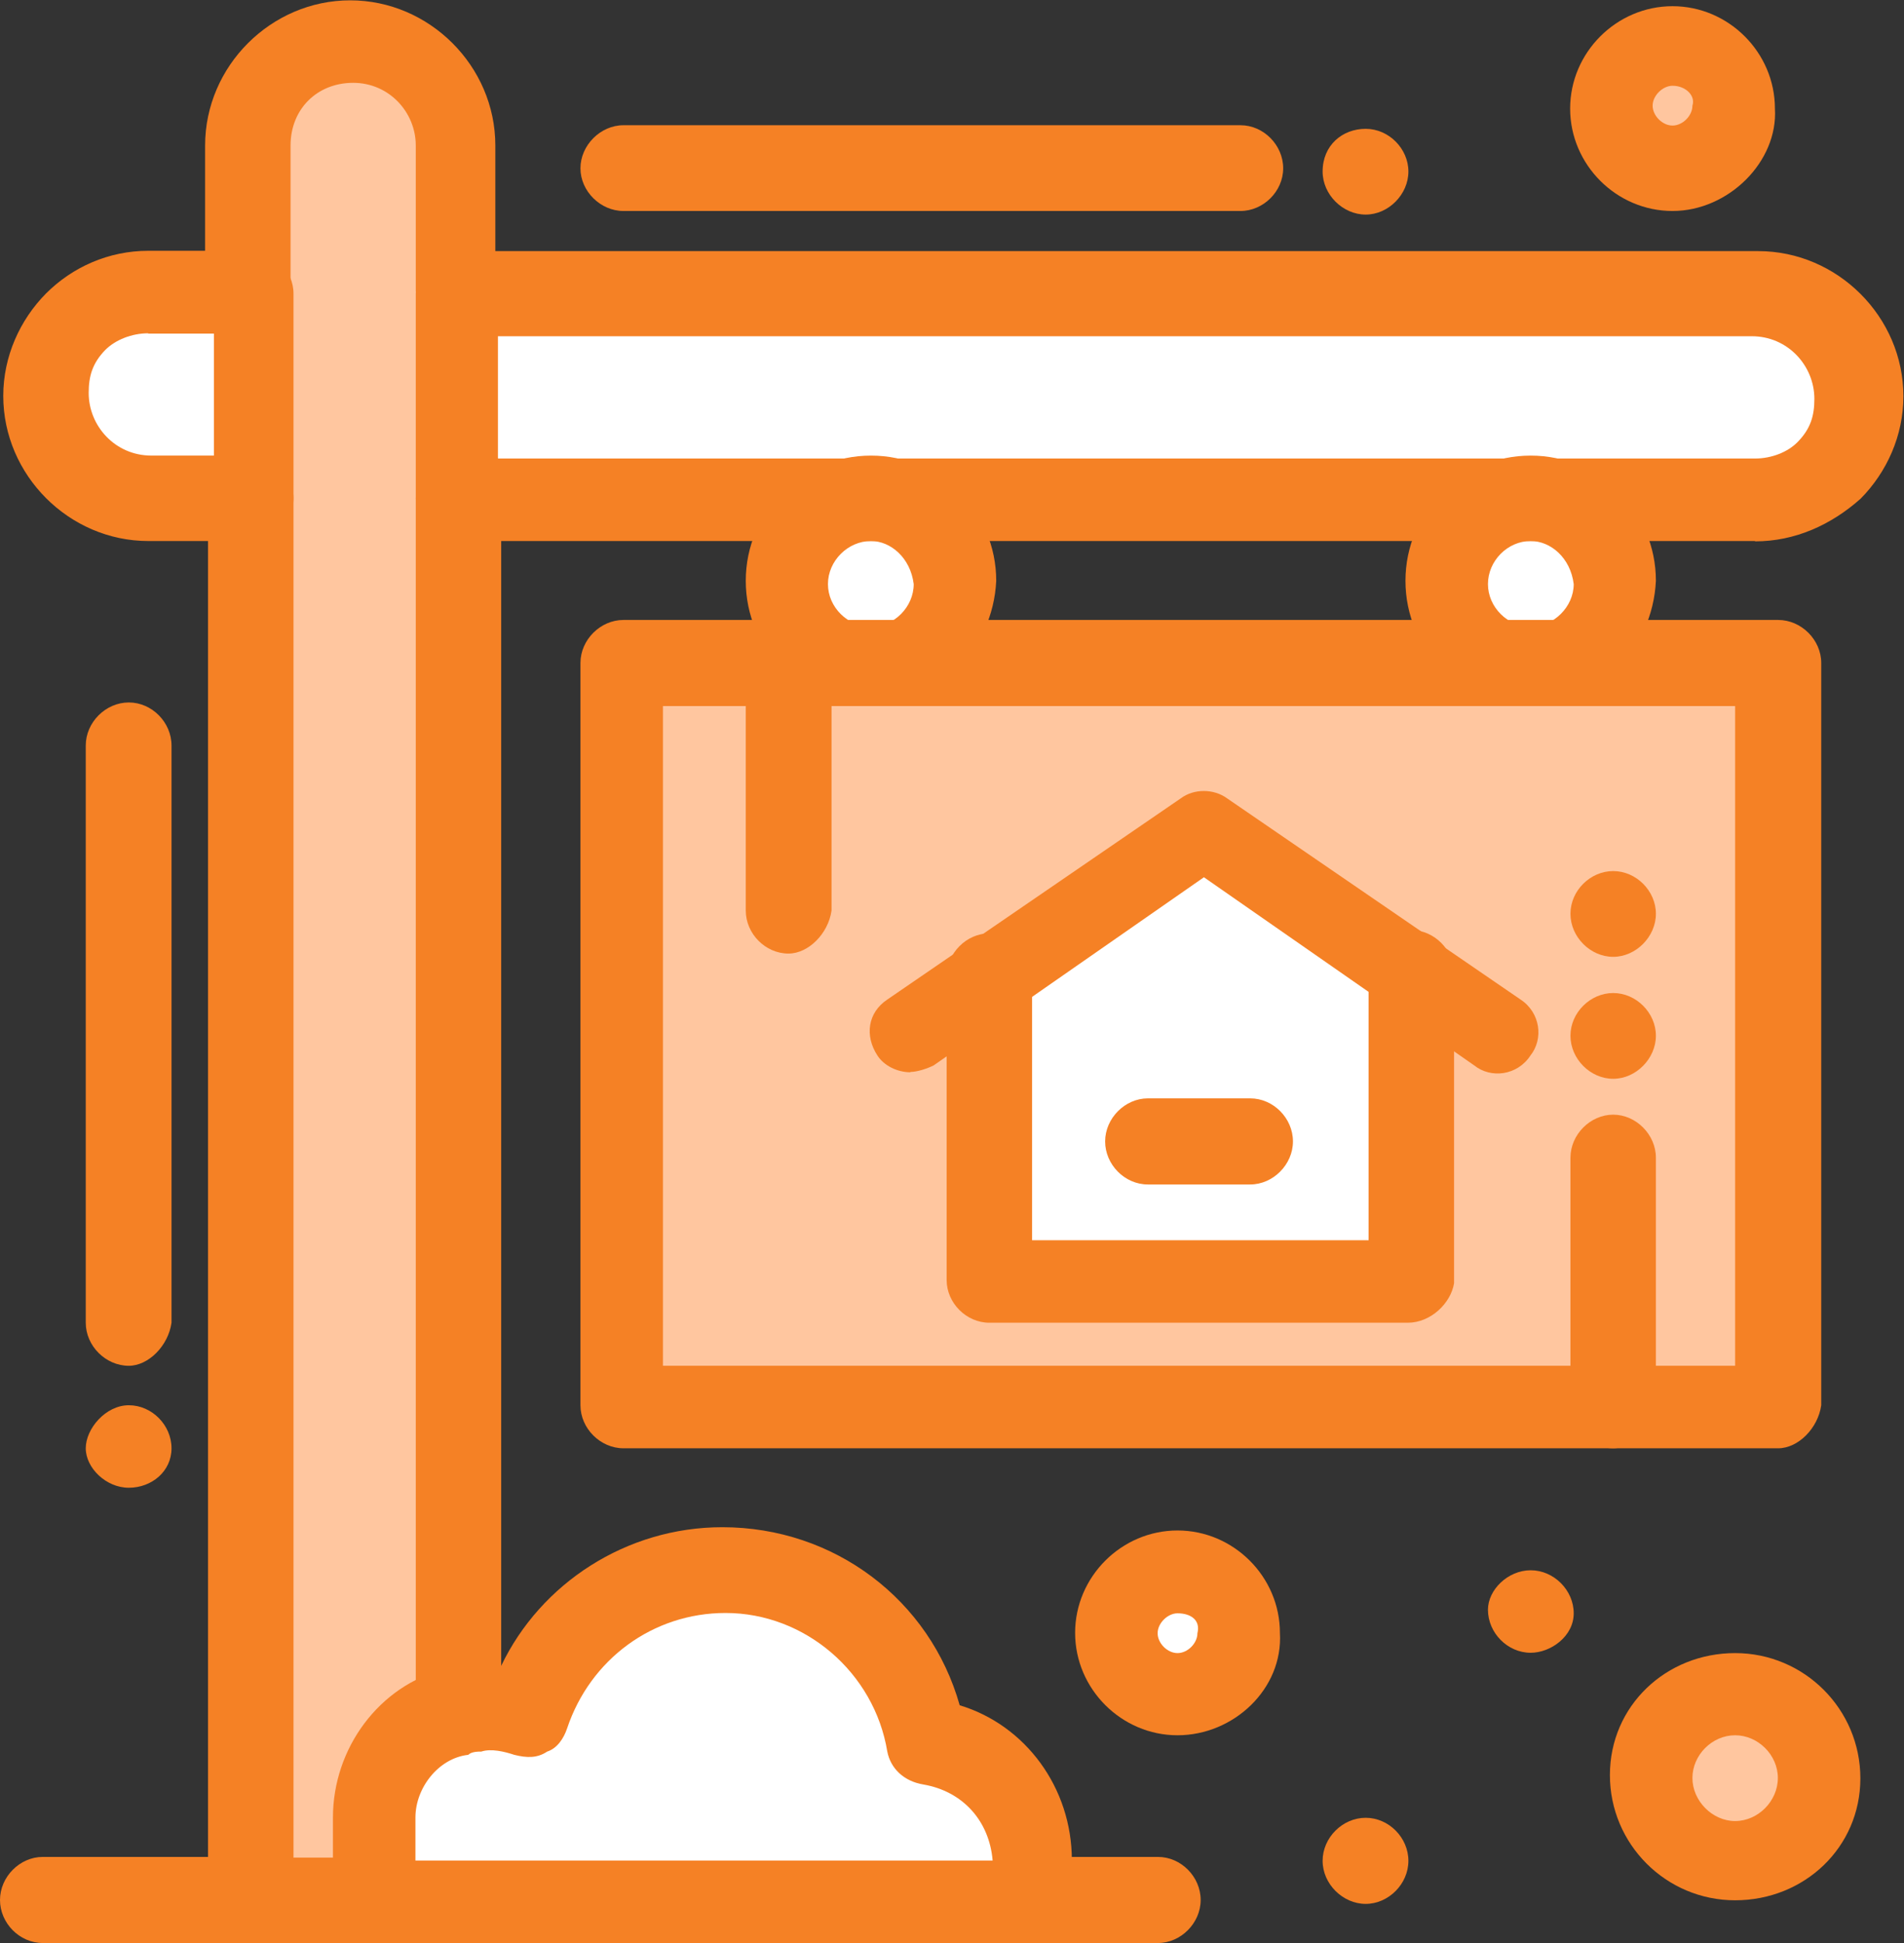
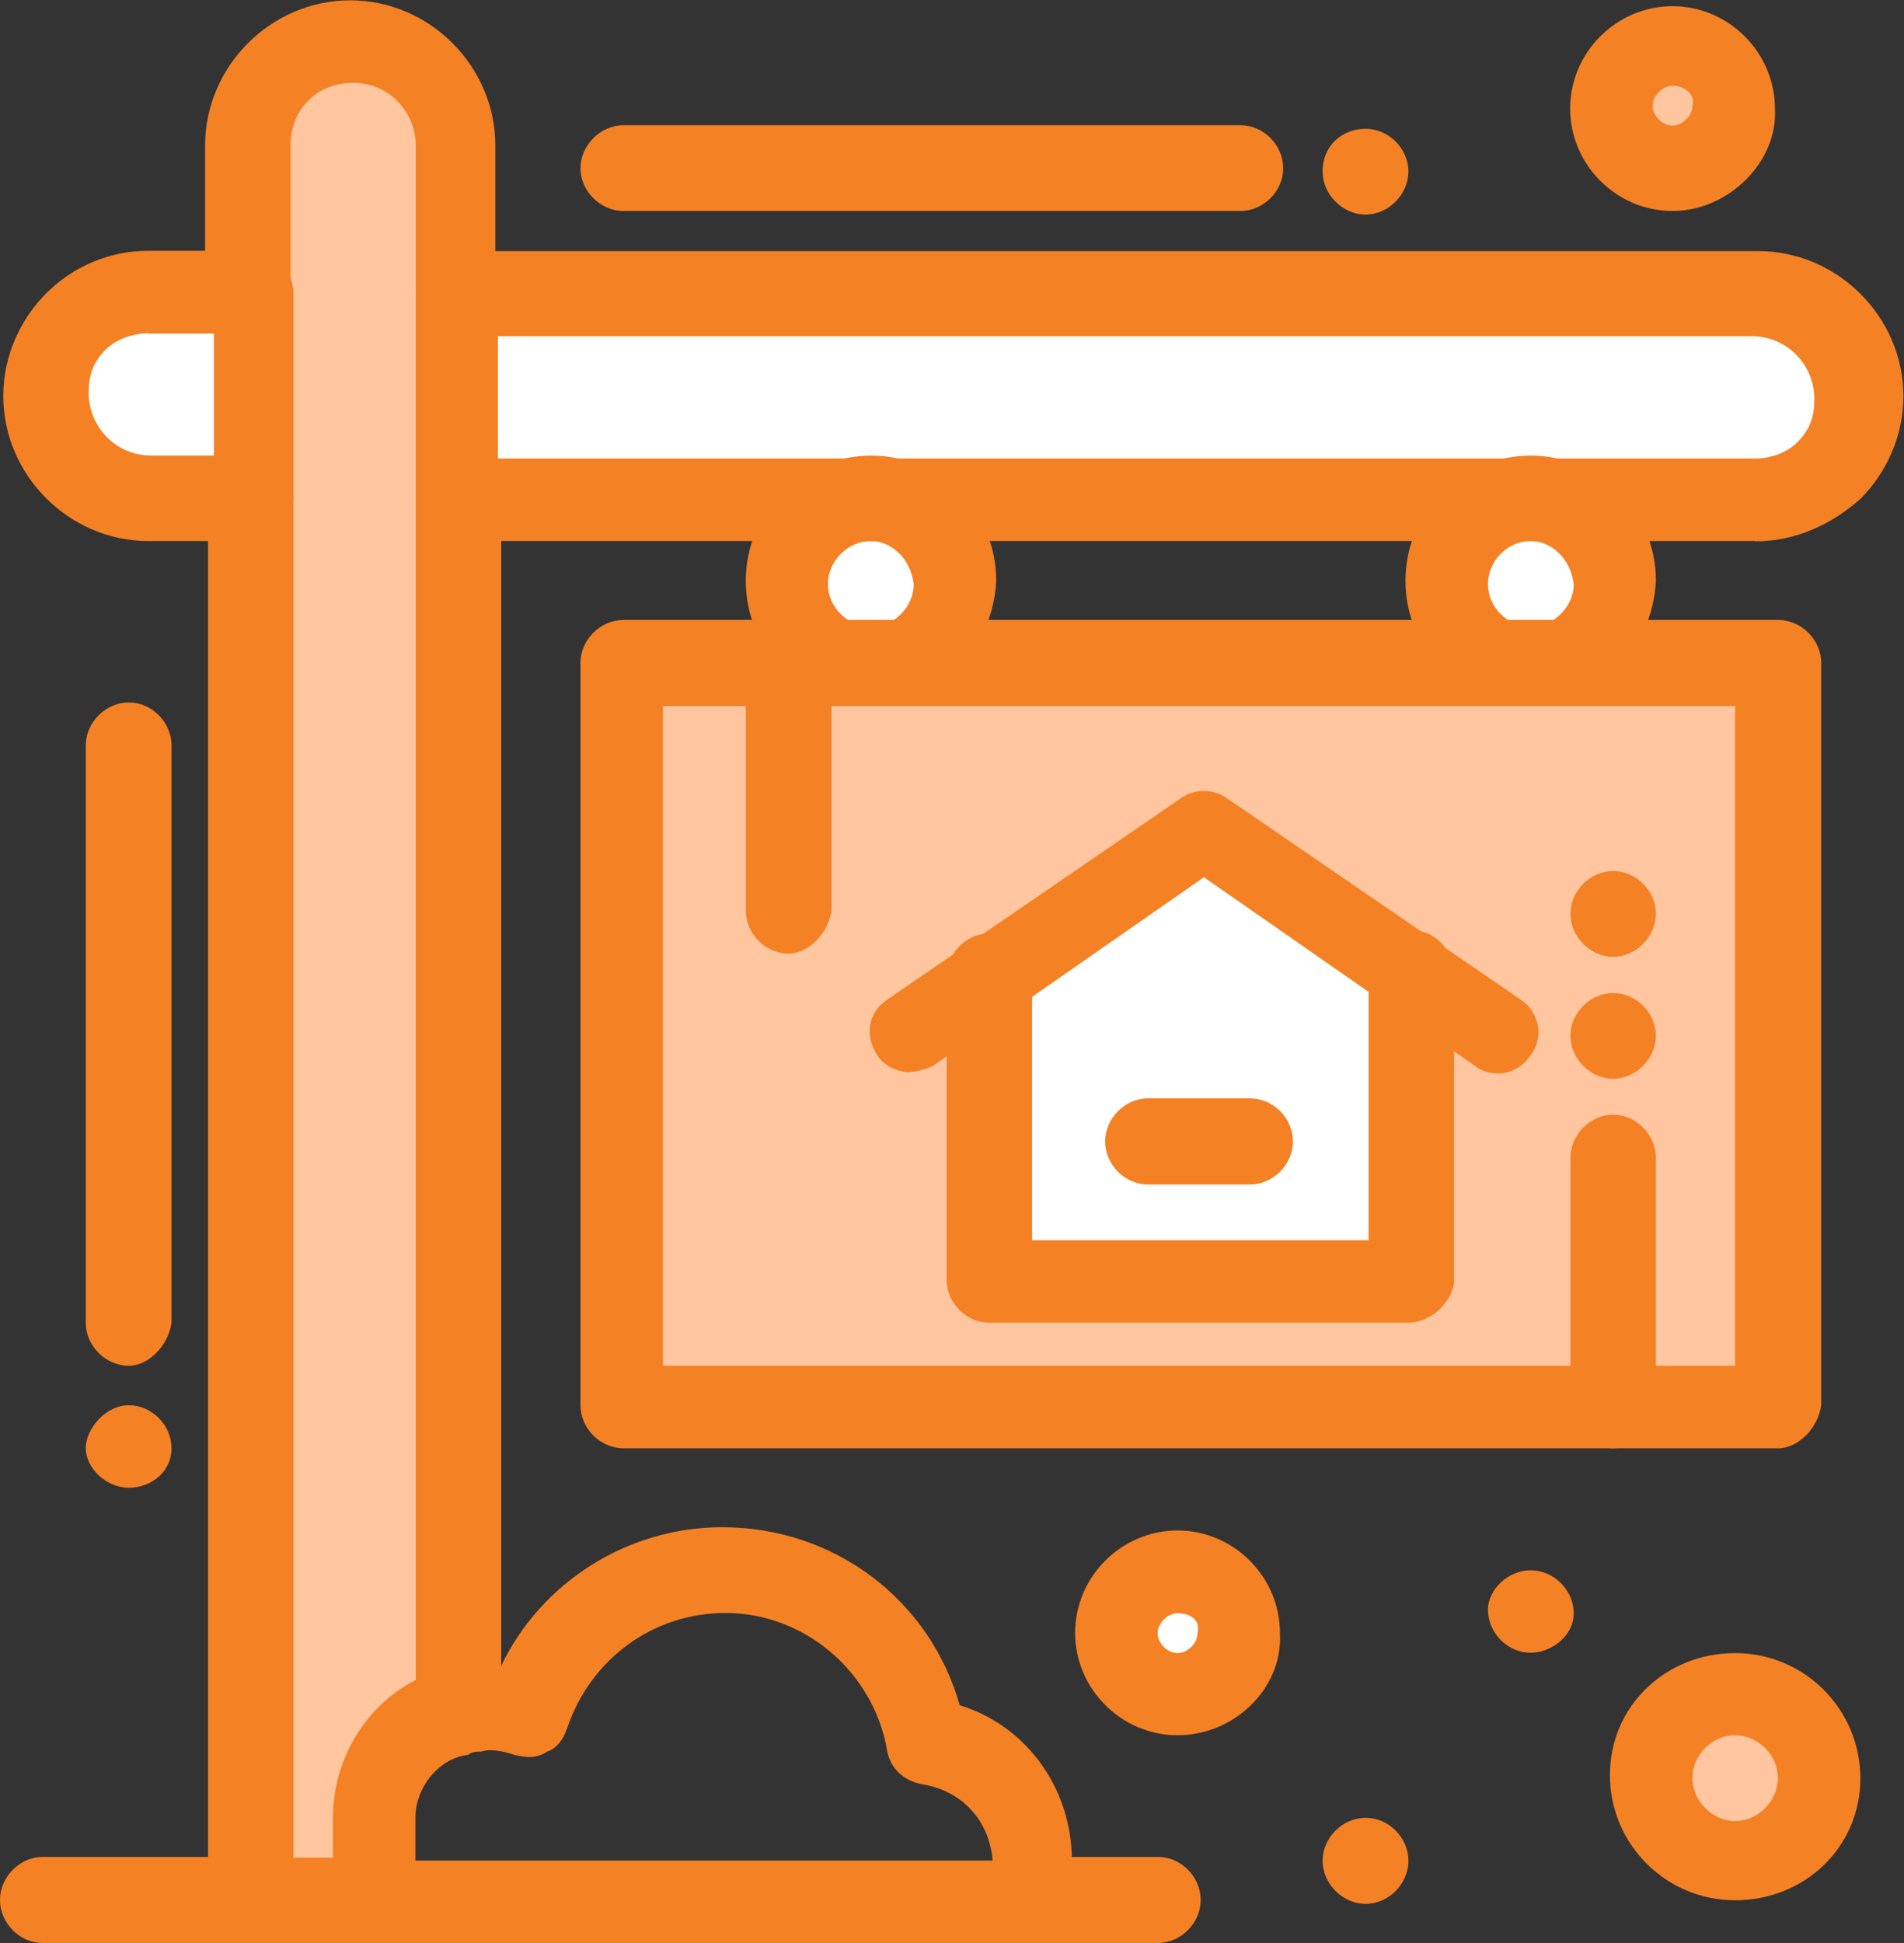
<svg xmlns="http://www.w3.org/2000/svg" width="98" height="100" viewBox="0 0 98 100" fill="none">
  <rect x="0" y="0" width="98" height="100" fill="#333333" stroke="none" />
  <g clip-path="url(#clip0_1792_562)">
    <path d="M95.754 20.376C95.754 21.903 95.082 23.095 93.891 24.119C92.699 25.143 91.004 25.646 89.308 25.646H7.637C4.75 25.646 2.367 23.263 2.367 20.376C2.367 18.849 2.87 17.657 3.894 16.633C4.918 15.609 6.093 15.106 7.637 15.106H89.308C92.867 15.106 95.754 17.489 95.754 20.376Z" fill="white" />
    <path d="M78.785 34.122H44.831H40.584H32.091V72.323H83.031H91.507V34.122H78.785Z" fill="#FFC69F" />
    <path d="M89.308 87.278C91.692 87.278 93.555 89.141 93.555 91.524C93.555 93.907 91.692 95.77 89.308 95.77C86.925 95.77 85.062 93.907 85.062 91.524C85.062 89.141 86.925 87.278 89.308 87.278Z" fill="#FFC69F" />
    <path d="M60.608 79.792C62.991 79.792 64.854 81.655 64.854 84.038C64.854 86.422 62.991 88.285 60.608 88.285C58.224 88.285 56.361 86.422 56.361 84.038C56.361 81.655 58.224 79.792 60.608 79.792Z" fill="white" />
    <path d="M86.086 2.383C87.781 2.383 89.308 3.743 89.308 5.606C89.308 7.301 87.949 8.828 86.086 8.828C84.391 8.828 82.863 7.469 82.863 5.606C82.863 3.743 84.391 2.383 86.086 2.383Z" fill="#FFC69F" />
    <path d="M61.967 42.615L72.491 49.916V50.084V66.046H50.94V50.252L61.967 42.615Z" fill="white" />
-     <path d="M53.306 95.938C53.306 96.61 53.139 97.298 52.971 97.801H19.352V93.555C19.352 90.836 21.215 88.637 23.599 87.949C23.934 87.781 24.27 87.781 24.79 87.781H25.126C25.982 87.781 26.653 87.949 27.341 88.117C28.701 83.871 32.779 80.648 37.529 80.648C42.8 80.648 47.214 84.559 48.053 89.476C50.772 90.165 53.323 92.699 53.323 95.921L53.306 95.938Z" fill="white" />
    <path d="M78.785 25.646C81.168 25.646 83.031 27.509 83.031 29.893C83.031 32.276 81.168 34.139 78.785 34.139C76.401 34.139 74.538 32.276 74.538 29.893C74.538 27.509 76.401 25.646 78.785 25.646Z" fill="white" />
    <path d="M44.831 25.646C47.214 25.646 49.077 27.509 49.077 29.893C49.077 32.276 47.214 34.139 44.831 34.139C42.447 34.139 40.584 32.276 40.584 29.893C40.584 27.509 42.447 25.646 44.831 25.646Z" fill="white" />
    <path d="M23.599 88.117C21.215 88.805 19.352 91.004 19.352 93.723V97.969H12.907V7.469C12.907 4.582 15.29 2.199 18.177 2.199C21.064 2.199 23.447 4.582 23.447 7.469V25.629L23.615 88.117H23.599Z" fill="#FFC69F" />
    <path d="M83.031 44.831C84.223 44.831 85.23 45.854 85.23 47.029C85.23 48.204 84.206 49.245 83.031 49.245C81.856 49.245 80.832 48.221 80.832 47.029C80.832 45.838 81.856 44.831 83.031 44.831Z" fill="#F58125" />
    <path d="M83.031 51.108C84.223 51.108 85.23 52.132 85.23 53.306C85.23 54.481 84.206 55.522 83.031 55.522C81.856 55.522 80.832 54.498 80.832 53.306C80.832 52.115 81.856 51.108 83.031 51.108Z" fill="#F58125" />
    <path d="M78.785 80.816C79.977 80.816 81 81.84 81 83.031C81 84.223 79.809 85.062 78.785 85.062C77.593 85.062 76.586 84.038 76.586 82.847C76.586 81.823 77.61 80.816 78.785 80.816Z" fill="#F58125" />
    <path d="M70.292 6.63C71.484 6.63 72.491 7.653 72.491 8.828C72.491 10.003 71.467 11.044 70.292 11.044C69.117 11.044 68.076 10.02 68.076 8.828C68.076 7.469 69.1 6.63 70.292 6.63Z" fill="#F58125" />
    <path d="M70.292 93.555C71.484 93.555 72.491 94.579 72.491 95.77C72.491 96.962 71.467 97.986 70.292 97.986C69.117 97.986 68.076 96.962 68.076 95.77C68.076 94.579 69.1 93.555 70.292 93.555Z" fill="#F58125" />
    <path d="M6.63 72.323C7.821 72.323 8.828 73.347 8.828 74.538C8.828 75.73 7.805 76.569 6.63 76.569C5.455 76.569 4.414 75.546 4.414 74.538C4.414 73.531 5.438 72.323 6.63 72.323Z" fill="#F58125" />
    <path d="M19.352 100H12.907C11.715 100 10.708 98.976 10.708 97.784V25.646C10.708 24.454 11.732 23.431 12.907 23.431C14.082 23.431 15.106 24.454 15.106 25.646V95.603H19.352C20.544 95.603 21.551 96.626 21.551 97.818C21.383 99.01 20.359 100.034 19.352 100.034V100Z" fill="#F58125" />
    <path d="M23.599 17.154C22.407 17.154 21.4 16.13 21.4 14.955V7.486C21.4 5.791 20.04 4.263 18.177 4.263C16.314 4.263 14.955 5.623 14.955 7.486V14.955C14.955 16.146 13.931 17.154 12.756 17.154C11.581 17.154 10.557 16.13 10.557 14.955V7.486C10.557 3.407 13.948 0.017 18.026 0.017C22.105 0.017 25.495 3.407 25.495 7.486V14.955C25.663 16.146 24.639 17.154 23.632 17.154H23.599Z" fill="#F58125" />
    <path d="M23.599 90.165C22.407 90.165 21.4 89.141 21.4 87.949V25.646C21.4 24.454 22.424 23.431 23.599 23.431C24.773 23.431 25.797 24.454 25.797 25.646V88.134C25.629 89.157 24.606 90.165 23.599 90.165Z" fill="#F58125" />
    <path d="M12.907 27.845H7.637C3.558 27.845 0.168 24.454 0.168 20.376C0.168 18.345 1.024 16.465 2.367 15.106C3.726 13.746 5.589 12.907 7.637 12.907H12.907C14.099 12.907 15.106 13.931 15.106 15.106V25.629C15.106 26.821 14.082 27.828 12.907 27.828V27.845ZM7.637 17.153C6.781 17.153 5.942 17.489 5.421 18.009C4.75 18.698 4.565 19.369 4.565 20.225C4.565 21.92 5.925 23.447 7.788 23.447H11.01V17.17H7.62L7.637 17.153Z" fill="#F58125" />
    <path d="M90.332 27.845H23.599C22.407 27.845 21.4 26.821 21.4 25.646V15.123C21.4 13.931 22.424 12.924 23.599 12.924H90.5C94.579 12.924 97.969 16.314 97.969 20.393C97.969 22.424 97.113 24.303 95.77 25.663C94.243 27.023 92.38 27.862 90.332 27.862V27.845ZM25.646 23.599H90.332C91.188 23.599 92.028 23.263 92.531 22.743C93.202 22.054 93.387 21.383 93.387 20.527C93.387 18.832 92.028 17.305 90.165 17.305H25.629V23.582L25.646 23.599Z" fill="#F58125" />
    <path d="M91.507 74.538H32.091C30.9 74.538 29.876 73.515 29.876 72.323V34.122C29.876 32.931 30.9 31.907 32.091 31.907H91.524C92.716 31.907 93.74 32.931 93.74 34.122V72.323C93.572 73.515 92.548 74.538 91.524 74.538H91.507ZM34.122 70.292H89.308V36.338H34.122V70.292Z" fill="#F58125" />
    <path d="M44.831 36.338C41.272 36.338 38.385 33.451 38.385 29.893C38.385 26.334 41.272 23.448 44.831 23.448C48.389 23.448 51.276 26.334 51.276 29.893C51.108 33.451 48.221 36.338 44.831 36.338ZM44.831 27.845C43.639 27.845 42.615 28.869 42.615 30.061C42.615 31.252 43.639 32.259 44.831 32.259C46.022 32.259 47.029 31.235 47.029 30.061C46.861 28.701 45.837 27.845 44.831 27.845Z" fill="#F58125" />
    <path d="M78.785 36.338C75.227 36.338 72.34 33.451 72.34 29.893C72.34 26.334 75.227 23.448 78.785 23.448C82.343 23.448 85.23 26.334 85.23 29.893C85.062 33.451 82.175 36.338 78.785 36.338ZM78.785 27.845C77.593 27.845 76.586 28.869 76.586 30.061C76.586 31.252 77.61 32.259 78.785 32.259C79.96 32.259 81 31.235 81 30.061C80.832 28.701 79.809 27.845 78.785 27.845Z" fill="#F58125" />
    <path d="M52.971 100H19.352C18.16 100 17.137 98.976 17.137 97.784V93.538C17.137 89.98 19.52 86.74 22.91 85.901C23.414 85.733 23.934 85.733 24.438 85.733H25.797C27.828 81.487 32.242 78.6 37.177 78.6C42.951 78.6 47.868 82.343 49.396 87.764C52.786 88.788 55.169 92.011 55.169 95.737C55.169 96.593 55.002 97.432 54.834 98.288C54.666 99.312 53.81 99.983 52.971 99.983V100ZM21.383 95.754H51.091C50.923 93.723 49.564 92.195 47.533 91.843C46.509 91.675 45.837 91.004 45.67 90.148C44.998 86.069 41.423 83.014 37.345 83.014C33.602 83.014 30.379 85.398 29.188 88.956C29.02 89.459 28.684 89.98 28.164 90.148C27.66 90.483 27.14 90.483 26.469 90.315C25.965 90.148 25.277 89.98 24.773 90.148C24.605 90.148 24.27 90.148 24.102 90.315C22.575 90.483 21.383 92.011 21.383 93.538V95.754Z" fill="#F58125" />
    <path d="M6.63 70.292C5.438 70.292 4.414 69.268 4.414 68.076V38.369C4.414 37.177 5.438 36.153 6.63 36.153C7.821 36.153 8.828 37.177 8.828 38.369V68.076C8.661 69.268 7.637 70.292 6.63 70.292Z" fill="#F58125" />
    <path d="M89.308 97.801C85.75 97.801 82.863 94.914 82.863 91.356C82.863 87.798 85.75 85.079 89.308 85.079C92.867 85.079 95.754 87.966 95.754 91.524C95.754 95.082 92.867 97.801 89.308 97.801ZM89.308 89.308C88.117 89.308 87.11 90.332 87.11 91.507C87.11 92.682 88.134 93.723 89.308 93.723C90.483 93.723 91.507 92.699 91.507 91.507C91.507 90.316 90.483 89.308 89.308 89.308Z" fill="#F58125" />
    <path d="M60.608 89.308C57.721 89.308 55.337 86.925 55.337 84.038C55.337 81.151 57.721 78.768 60.608 78.768C63.495 78.768 65.878 81.151 65.878 84.038C66.046 86.925 63.495 89.308 60.608 89.308ZM60.608 83.031C60.104 83.031 59.584 83.535 59.584 84.055C59.584 84.575 60.087 85.079 60.608 85.079C61.128 85.079 61.632 84.575 61.632 84.055C61.799 83.384 61.296 83.031 60.608 83.031Z" fill="#F58125" />
    <path d="M86.086 10.859C83.199 10.859 80.816 8.476 80.816 5.589C80.816 2.702 83.199 0.319 86.086 0.319C88.973 0.319 91.356 2.702 91.356 5.589C91.524 8.308 88.973 10.859 86.086 10.859ZM86.086 4.414C85.582 4.414 85.062 4.918 85.062 5.438C85.062 5.958 85.566 6.462 86.086 6.462C86.606 6.462 87.11 5.958 87.11 5.438C87.278 4.934 86.774 4.414 86.086 4.414Z" fill="#F58125" />
    <path d="M63.847 10.859H32.091C30.9 10.859 29.876 9.835 29.876 8.661C29.876 7.486 30.9 6.445 32.091 6.445H63.847C65.039 6.445 66.046 7.469 66.046 8.661C66.046 9.852 65.022 10.859 63.847 10.859Z" fill="#F58125" />
    <path d="M12.907 100H2.199C1.007 100 0 98.976 0 97.785C0 96.593 1.024 95.569 2.199 95.569H12.89C14.082 95.569 15.089 96.593 15.089 97.785C15.089 98.976 14.065 100 12.89 100H12.907Z" fill="#F58125" />
    <path d="M46.861 55.186C46.19 55.186 45.502 54.851 45.166 54.33C44.495 53.306 44.663 52.115 45.67 51.443L60.775 41.088C61.447 40.584 62.471 40.584 63.159 41.088L78.264 51.443C79.288 52.115 79.456 53.474 78.768 54.33C78.097 55.354 76.737 55.522 75.881 54.834L61.967 45.149L48.053 54.834C47.717 55.002 47.197 55.169 46.861 55.169V55.186Z" fill="#F58125" />
    <path d="M72.491 68.076H50.923C49.731 68.076 48.724 67.053 48.724 65.878V50.252C48.724 49.06 49.748 48.036 50.923 48.036C52.098 48.036 53.122 49.06 53.122 50.252V63.83H70.443V50.084C70.443 48.892 71.467 47.868 72.642 47.868C73.817 47.868 74.841 48.892 74.841 50.084V66.046C74.673 67.07 73.649 68.076 72.457 68.076H72.491Z" fill="#F58125" />
    <path d="M64.35 60.96H59.08C57.889 60.96 56.882 59.936 56.882 58.745C56.882 57.553 57.905 56.529 59.08 56.529H64.35C65.542 56.529 66.549 57.553 66.549 58.745C66.549 59.936 65.525 60.96 64.35 60.96Z" fill="#F58125" />
    <path d="M83.031 74.538C81.84 74.538 80.832 73.514 80.832 72.323V59.584C80.832 58.392 81.856 57.368 83.031 57.368C84.206 57.368 85.23 58.392 85.23 59.584V72.323C85.062 73.514 84.038 74.538 83.031 74.538Z" fill="#F58125" />
    <path d="M40.584 49.077C39.392 49.077 38.385 48.053 38.385 46.861V34.122C38.385 32.931 39.409 31.907 40.584 31.907C41.759 31.907 42.8 32.931 42.8 34.122V46.861C42.632 48.053 41.608 49.077 40.584 49.077Z" fill="#F58125" />
    <path d="M59.601 100H52.971C51.779 100 50.772 98.976 50.772 97.785C50.772 96.593 51.796 95.569 52.971 95.569H59.601C60.792 95.569 61.799 96.593 61.799 97.785C61.799 98.976 60.775 100 59.601 100Z" fill="#F58125" />
  </g>
  <defs>
    <clipPath id="clip0_1792_562">
      <rect width="97.969" height="100" fill="white" />
    </clipPath>
  </defs>
</svg>